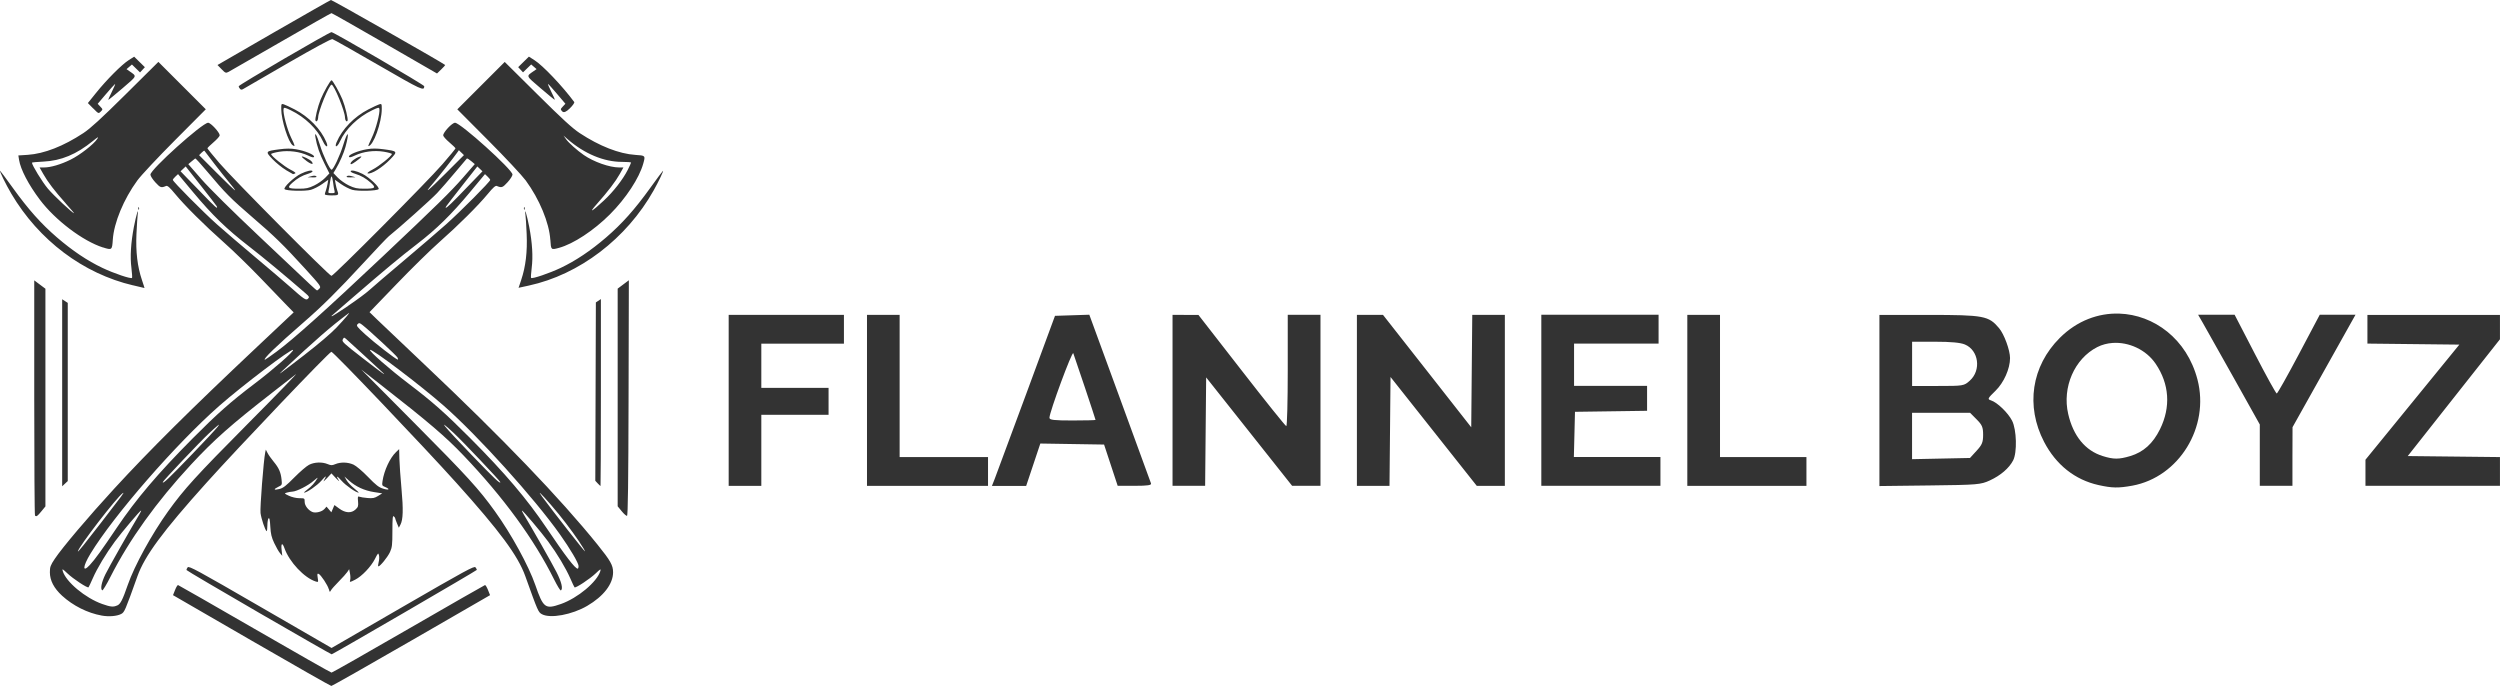
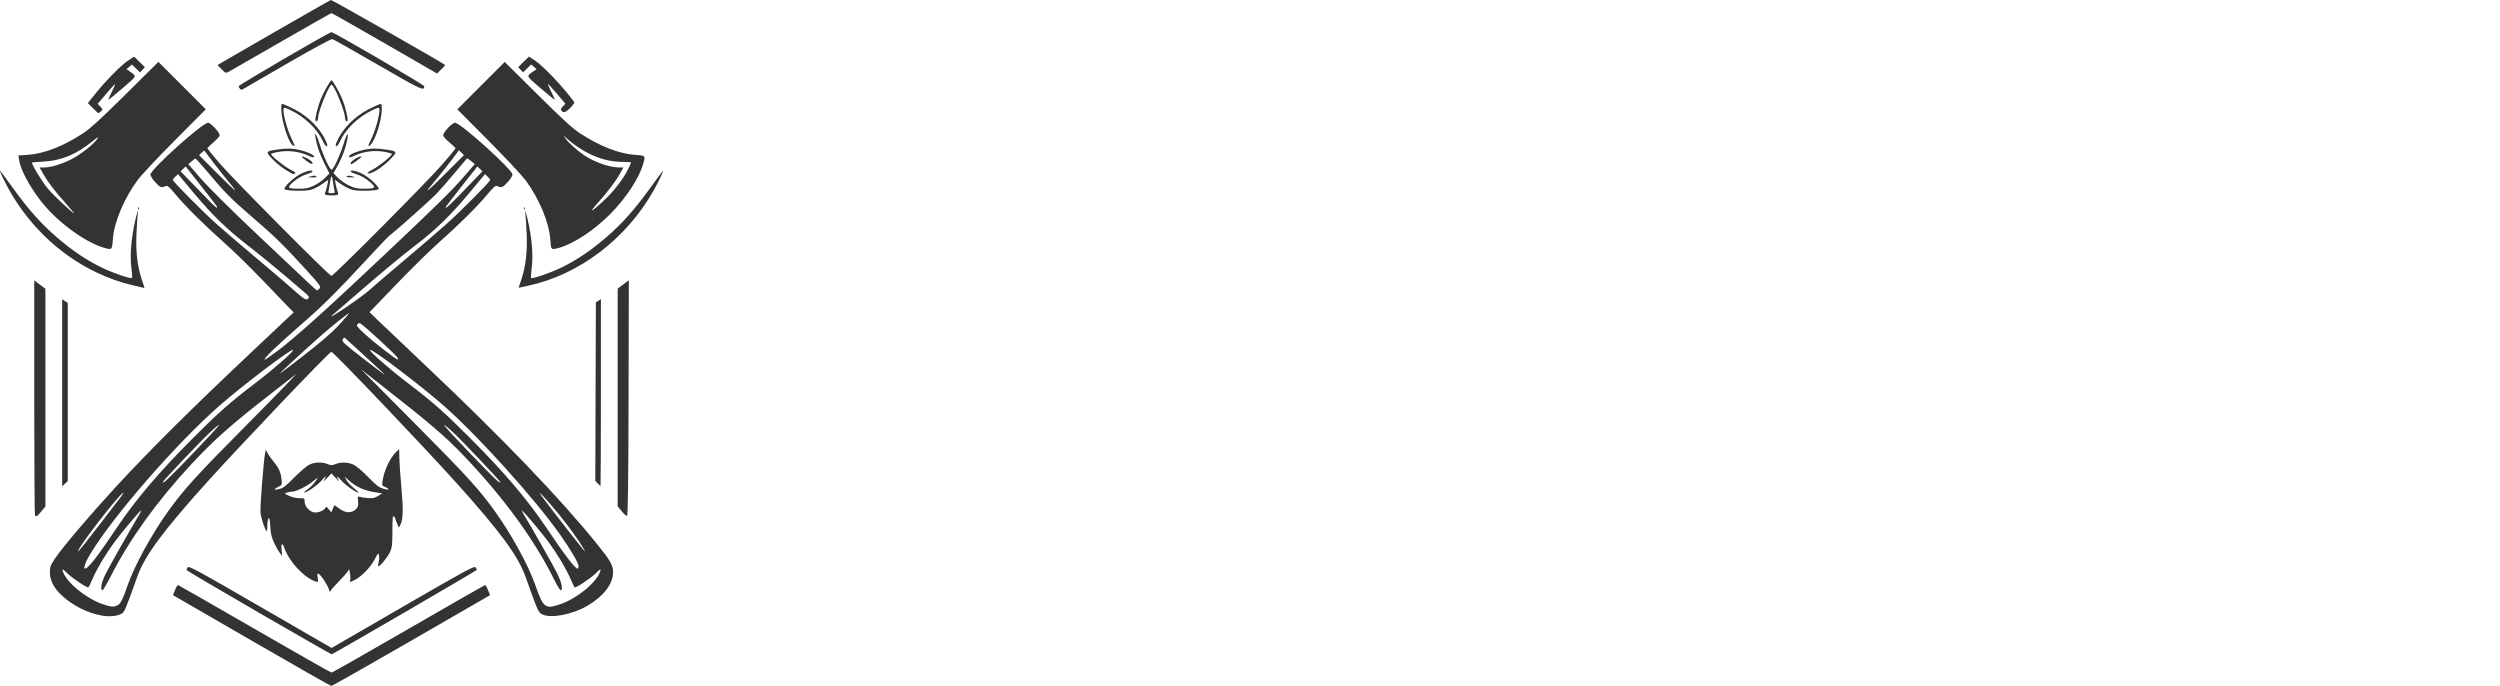
<svg xmlns="http://www.w3.org/2000/svg" viewBox="0 0 536.83 147.3" id="svg1">
  <defs>
    <style>
      .cls-1 {
        fill: #333;
      }
    </style>
  </defs>
  <g id="layer1">
    <path d="m53.99,137.54l-16.84-9.74.44-1.11c.24-.61.53-1.09.64-1.06.11.02,7.51,4.26,16.45,9.42,8.93,5.16,16.36,9.38,16.51,9.38s7.58-4.22,16.51-9.38c8.93-5.16,16.34-9.4,16.45-9.42.11-.02.4.46.64,1.06l.44,1.11-16.89,9.75c-9.29,5.36-17.03,9.75-17.2,9.74-.17,0-7.89-4.4-17.15-9.75h0Zm1.61-5.97c-8.51-4.93-15.51-9.05-15.54-9.16-.04-.11.07-.37.24-.59.27-.34,2.06.63,15.6,8.47l15.3,8.85,15.3-8.85c13.47-7.79,15.34-8.81,15.6-8.47.16.21.3.46.3.55,0,.14-30.78,18.04-31.18,18.13-.08.02-7.1-4-15.62-8.93Zm-33.76.61c-3.03-.54-6.16-2.11-8.51-4.26-1.75-1.61-2.62-3.27-2.62-5.04,0-1.14.13-1.5,1.06-2.89,1.63-2.44,7.25-9.07,12.73-15.03,7.76-8.43,16.36-16.97,30.82-30.59l7.74-7.29-1.54-1.58c-.85-.87-3.42-3.54-5.72-5.94-2.3-2.39-5.74-5.74-7.66-7.44-4.22-3.74-8.46-7.96-10.54-10.48-1.11-1.35-1.64-1.83-1.92-1.71-1.08.45-1.25.39-2.31-.76-.59-.64-1.07-1.39-1.07-1.67,0-1.11,11.16-11.14,12.39-11.14.57,0,2.49,2.09,2.49,2.7,0,.2-.59.86-1.32,1.49s-1.32,1.2-1.32,1.29,1.15,1.51,2.56,3.16c3,3.51,23.59,24.24,24.07,24.24s20.57-20.2,23.85-23.99c1.54-1.77,2.79-3.3,2.79-3.39s-.59-.67-1.32-1.29c-.73-.62-1.32-1.29-1.32-1.5,0-.67,1.91-2.71,2.54-2.71,1.17,0,12.34,10.07,12.34,11.12,0,.28-.49,1.04-1.08,1.68-1.06,1.15-1.24,1.21-2.3.77-.27-.11-.81.36-1.92,1.71-2.07,2.51-6.33,6.75-10.42,10.36-1.85,1.63-5.98,5.68-9.17,9l-5.81,6.03,1.73,1.68c.95.93,5.51,5.25,10.13,9.62,16.72,15.81,29.03,28.61,37.1,38.62,2.79,3.46,3.34,4.44,3.34,5.94,0,2.5-2.04,5.15-5.54,7.2-3.25,1.91-7.94,2.78-9.74,1.8-.78-.43-.85-.57-3.57-8.17-1.57-4.38-5.44-9.62-14.79-20.02-7.12-7.92-26.42-28.16-26.85-28.16s-19.73,20.24-26.85,28.16c-9.35,10.4-13.22,15.64-14.79,20.02-2.69,7.52-2.79,7.75-3.52,8.13-.91.47-2.64.61-4.19.33Zm3.35-2.17c.68-.31,1.13-1.19,2.25-4.42,1.43-4.13,5.16-10.92,8.67-15.81,3.42-4.75,5.99-7.58,16.94-18.62,6.35-6.39,11.05-11.25,10.46-10.78-.59.47-2.86,2.23-5.04,3.93-8.86,6.89-12.52,10.13-17.47,15.47-7.41,8-13.22,16.09-17.27,24.06-.85,1.68-1.65,3-1.77,2.93-.45-.28-.17-1.71.67-3.44.72-1.48,5.39-9.72,7.32-12.92.26-.43.41-.78.34-.78-.22,0-4.1,4.6-5.62,6.65-1.92,2.6-3.81,5.75-4.76,7.93-.42.97-.83,1.82-.9,1.9-.22.22-3.31-1.81-4.56-3.01-1-.95-1.14-1.03-.99-.51.67,2.33,4.84,5.82,8.5,7.11,1.78.63,2.38.69,3.22.3h0Zm95.23-.3c3.66-1.29,7.82-4.78,8.5-7.11.15-.51,0-.44-.99.51-1.25,1.2-4.34,3.23-4.56,3.01-.07-.07-.48-.93-.9-1.9-.95-2.18-2.83-5.33-4.76-7.93-1.52-2.06-5.4-6.65-5.62-6.65-.07,0,.09.35.35.78,1.84,3.05,6.1,10.54,7.05,12.41,1.09,2.14,1.45,3.64.94,3.95-.12.07-.76-.98-1.44-2.34-4.29-8.63-10.86-17.63-19.47-26.65-3.84-4.03-7.55-7.2-17.88-15.26l-4.08-3.19,11.65,11.73c11.08,11.15,13.65,13.97,17.06,18.72,3.52,4.89,7.24,11.68,8.67,15.81,1.72,4.97,2.14,5.28,5.47,4.11h0Zm-101.15-8.37c1.11-1.19,2.59-3.23,5.81-8.02,4.14-6.15,8.85-11.69,16.28-19.17,5.32-5.35,8.19-7.89,13.3-11.76,4.12-3.12,8.52-6.99,8.26-7.25-.34-.34-10.89,7.66-15.85,12.02-9.28,8.16-22.67,23.53-27.66,31.76-1.66,2.74-1.74,4.14-.15,2.43h0Zm104.97.22c0-.64-1.8-3.71-4.01-6.82-5.54-7.81-17.55-21.11-24.91-27.59-4.99-4.39-15.51-12.36-15.86-12.02-.26.26,4.14,4.11,8.3,7.27,5.09,3.87,7.78,6.24,13.18,11.66,7.5,7.53,12.21,13.08,16.4,19.29,4.05,6.01,6.15,8.76,6.71,8.76.11,0,.19-.25.19-.56h0Zm-102.56-9.29c4.77-6.18,5.11-6.64,4.7-6.39-1.21.75-9.66,11.72-9.66,12.54q0,.29,4.96-6.15Zm102.78,4.16c-1.93-2.84-3.94-5.46-6.18-8.05-2.17-2.51-3.02-3.29-1.85-1.7,2.37,3.22,9.11,11.81,9.19,11.73.05-.05-.47-.94-1.17-1.97h0Zm-83.16-18.94c5.93-6.16,7.45-8.04,3.64-4.5-1.88,1.75-9.99,10.3-9.99,10.54,0,.45,1.16-.65,6.35-6.04Zm66.13,6.04c0-.24-8.1-8.79-9.99-10.54-3.81-3.54-2.29-1.66,3.64,4.5,5.19,5.39,6.35,6.49,6.35,6.04Zm-42-27.37c2.94-2.27,5.69-4.61,6.83-5.82,2-2.13,3.13-3.48,2.53-3.03-3.81,2.86-7.08,5.71-14.13,12.3-1.27,1.19-.65.74,4.78-3.45Zm16.67,3.76c-1.68-1.57-7.29-6.71-7.72-7.08-.5-.43-.52-.43-.78.05-.24.45.14.8,4.24,3.98,4.22,3.27,5.38,4.1,4.26,3.05h0Zm-22.73-4.4c3.55-2.61,10.62-8.95,22.86-20.5,11.47-10.83,14.6-13.9,17.16-16.84l2.56-2.94-.79-.66c-.43-.36-.84-.61-.91-.54-.07.07-1.21,1.41-2.53,2.99-1.32,1.58-3.05,3.57-3.85,4.42-1.2,1.29-8.3,7.63-10.37,9.27-.33.26-2.8,2.86-5.47,5.76-5.51,5.98-8.79,9.23-12.96,12.85-5.72,4.96-8.77,7.91-8.17,7.91.07,0,1.18-.77,2.47-1.72h0Zm25.98,1.25c-.23-.44-6.03-5.82-7.53-6.99-.6-.47-.72-.49-1.04-.17-.32.32-.14.56,1.64,2.19,1.92,1.76,6.6,5.39,6.99,5.42.1,0,.08-.19-.06-.45h0Zm-10.62-11.09c1.81-1.21,3.89-2.75,4.62-3.42.73-.67,4.03-3.49,7.32-6.26,3.29-2.77,7.39-6.29,9.11-7.82,3.14-2.8,9.48-9.18,9.48-9.54,0-.11-.25-.43-.56-.72l-.56-.53-3.25,3.91c-3.93,4.73-7.19,7.92-11.34,11.11-3.53,2.71-7.07,5.66-13.68,11.37-2.51,2.17-4.6,3.98-4.66,4.03-.05.05-.03.09.07.09s1.65-.99,3.46-2.2h0Zm-9.1-2.68c-4.35-3.78-9.11-7.73-12.2-10.12-4.75-3.68-7.84-6.67-11.93-11.57l-3.27-3.92-.56.52c-.31.29-.56.61-.56.72,0,.35,6.52,6.91,9.48,9.55,1.58,1.41,5.31,4.6,8.28,7.09,2.97,2.49,6.26,5.3,7.32,6.24,3.15,2.8,3.53,3.06,3.96,2.62.32-.33.27-.45-.52-1.13Zm2.99-1.06c.36-.39.15-.67-3.01-4.14-4.75-5.21-6.65-7.07-11.46-11.19-4.57-3.93-5.8-5.17-9.59-9.69-1.38-1.65-2.57-2.95-2.64-2.9s-.44.35-.81.66l-.68.57,2.82,3.23c1.72,1.97,6.56,6.76,12.43,12.3,5.29,4.99,10.21,9.64,10.94,10.33.73.69,1.39,1.26,1.46,1.26.08,0,.31-.19.52-.42h0Zm-22.08-17.66c-.11-.18-1.65-2.17-3.43-4.43l-3.24-4.11-.55.52-.55.52,1.63,1.69c4.32,4.5,5.95,6.13,6.13,6.13.11,0,.11-.15,0-.32h0Zm51.65-1.9c1.19-1.22,2.89-2.98,3.78-3.91l1.63-1.69-.55-.52-.55-.52-3.24,4.11c-1.78,2.26-3.32,4.25-3.43,4.43-.5.85.4.12,2.36-1.9h0Zm-48.89-3.1c-.71-.84-2.19-2.71-3.31-4.16-1.11-1.45-2.06-2.69-2.1-2.75-.05-.06-.32.13-.61.42l-.53.53,3.82,3.83c2.1,2.11,3.87,3.79,3.92,3.74.05-.05-.48-.78-1.19-1.61Zm49.78-6.49l-.54-.54-.39.55c-.78,1.11-4.02,5.23-5.16,6.55-2.22,2.58-1.16,1.75,2.73-2.14l3.9-3.9-.54-.54Zm-28.47,93.76c-.21-.86-1.72-3.14-2.2-3.33-.28-.11-.32.05-.19.85.15.95.14.97-.42.8-2.46-.78-5.68-4.21-6.71-7.13-.46-1.31-.79-1.12-.62.36l.14,1.26-.5-.6c-.28-.33-.83-1.3-1.23-2.15-.58-1.23-.75-1.96-.84-3.56-.08-1.44-.18-1.93-.37-1.75-.14.14-.26.84-.26,1.56s-.08,1.25-.17,1.19c-.31-.19-1.14-2.67-1.3-3.89-.14-1.05.66-11.36,1.01-13.01l.13-.6.37.72c.2.4.79,1.23,1.31,1.86,1.12,1.35,1.54,2.3,1.7,3.86.12,1.12.1,1.17-.69,1.54-1.12.54-1.02.78.21.48.82-.2,1.45-.69,3.21-2.48,1.21-1.22,2.63-2.45,3.17-2.72,1.15-.59,2.81-.65,4-.15.73.3.94.3,1.66,0,1.13-.47,2.69-.43,3.88.11.57.26,1.9,1.38,3.12,2.64,1.72,1.78,2.35,2.26,3.27,2.53,1.26.38,1.56.12.42-.36-.68-.28-.71-.36-.57-1.29.34-2.27,1.6-4.97,2.89-6.2l.68-.65.05,2.09c.03,1.15.23,4.03.45,6.41.41,4.48.35,6.64-.23,7.74l-.34.64-.39-.92c-.21-.51-.39-1-.39-1.1s-.13-.29-.3-.43c-.24-.2-.3.46-.3,3.15,0,2.97-.07,3.54-.51,4.51-.5,1.09-2.12,3.09-2.5,3.09-.11,0-.08-.39.05-.87.13-.48.17-1.15.08-1.5-.15-.6-.2-.55-.88.79-.84,1.65-2.8,3.71-4.22,4.43-1.22.62-1.24.62-1.08.03.07-.26.05-.88-.05-1.38l-.17-.9-.39.59c-.22.33-1.04,1.24-1.83,2.04-.79.8-1.56,1.66-1.7,1.92-.24.44-.27.42-.43-.24h0Zm-.98-17.21l.48-.55.52.61.52.61.33-.78.33-.78,1.02.75c1.33.98,2.61,1.05,3.52.2.56-.52.62-.74.53-1.75-.09-.99-.05-1.13.28-.99.21.09,1,.22,1.75.28,1.14.1,1.52.02,2.27-.44l.9-.56-1.8-.28c-2.05-.32-3.87-1.16-5.32-2.45l-1-.89.46.81c.26.45.99,1.23,1.63,1.74.64.51,1.07.93.96.92-.56,0-2.78-1.55-3.65-2.54-1-1.14-1.31-1.19-.61-.09.21.33-.06.12-.6-.46l-.98-1.05-.98,1.05c-.65.69-.85.83-.6.4.64-1.09.44-1.04-.61.15-.89,1.01-3.09,2.53-3.67,2.54-.13,0,.2-.31.72-.7.86-.63,1.58-1.44,2.15-2.42.12-.2-.25.05-.82.56-1.14,1.02-3.65,2.3-4.58,2.34-.33.01-.87.11-1.2.21-.58.18-.56.2.48.69.62.29,1.57.51,2.22.51,1.13,0,1.14.01,1.14.8s.8,1.82,1.68,2.17c.68.27,2.04-.06,2.52-.62h0Zm-62.12,1.34c-.09-.09-.16-11.48-.16-25.32v-25.16l1.2.9,1.2.9v46.74l-.87,1.06c-.87,1.06-1.07,1.2-1.37.9h0Zm126-.89l-.88-1.07v-46.74l1.2-.9,1.2-.9-.06,25.25c-.04,18.12-.14,25.27-.33,25.33-.15.05-.66-.39-1.14-.98h0ZM13.35,84.35v-20.09l.6.39.6.39v38.26l-.6.56-.6.56v-20.09Zm115,19.45l-.52-.56.06-19.15.06-19.15.54-.36.54-.36v20.07c0,11.04-.04,20.07-.08,20.07s-.31-.25-.6-.56h0ZM28.59,61.28c-10.72-2.51-20.25-9.68-26.16-19.69-1.17-1.98-2.61-4.92-2.41-4.92.05,0,1.27,1.65,2.73,3.67,3.34,4.64,6.08,7.71,9.48,10.64,3.34,2.87,6.51,5,9.77,6.55,2.45,1.17,6.1,2.4,6.35,2.15.07-.07,0-1.03-.13-2.15-.31-2.38-.12-5.38.53-8.81.48-2.51,1.06-4.41.82-2.69-.06.46-.18,2.35-.27,4.2-.17,3.84.21,7.03,1.18,9.9.32.96.57,1.73.55,1.72-.02,0-1.12-.27-2.44-.58h0Zm83.33-1.18c.96-2.84,1.34-6.04,1.17-9.87-.08-1.85-.2-3.74-.27-4.2-.24-1.72.34.18.82,2.69.66,3.43.84,6.42.53,8.81-.14,1.11-.2,2.08-.13,2.15.25.25,3.89-.99,6.35-2.15,3.25-1.55,6.43-3.68,9.77-6.55,3.4-2.93,6.14-6,9.48-10.64,1.45-2.02,2.68-3.67,2.73-3.67.16,0-.94,2.31-2,4.2-5.83,10.38-15.97,18.11-26.85,20.46l-2.17.47.58-1.71Zm-89.81-6.96c-4.31-1.37-10.23-5.85-13.54-10.24-2.44-3.23-4.15-6.51-4.48-8.57l-.15-.95,2.01-.13c3.52-.23,7.69-1.86,11.95-4.67,1.54-1.02,3.78-3.07,9.08-8.32l7.03-6.97,5.09,5.09,5.09,5.09-6.63,6.66c-3.68,3.7-7.27,7.53-8.06,8.61-2.94,4.02-5.04,9.08-5.28,12.75-.15,2.22-.18,2.25-2.1,1.64h0Zm-7.97-9.44c-2.4-2.68-3.88-4.62-4.86-6.36l-.78-1.38h.93c1.44,0,3.6-.63,5.71-1.67,1.99-.97,4.99-3.3,5.75-4.47.35-.54.17-.45-.95.46-3.51,2.86-6.82,4.24-10.62,4.42-1.35.06-2.46.17-2.46.23,0,.53,2.22,4.15,3.42,5.58,1.22,1.45,5.31,5.29,5.64,5.29.05,0-.76-.94-1.8-2.1h0Zm104.03,7.8c-.24-3.68-2.34-8.74-5.28-12.75-.79-1.07-4.41-4.95-8.06-8.61l-6.63-6.66,5.09-5.09,5.09-5.09,7.03,6.97c5.29,5.25,7.53,7.3,9.07,8.31,4.25,2.8,8.47,4.45,11.94,4.68,2.19.14,2.19.14,1.71,1.86-.86,3.11-3.72,7.47-7.17,10.92-3.46,3.46-7.84,6.34-10.92,7.18-1.73.47-1.72.48-1.86-1.72Zm11.5-8.44c2.02-1.87,4.07-4.5,5.1-6.53.41-.81.74-1.54.74-1.62s-.88-.15-1.95-.15c-3.89,0-8.06-1.74-11.67-4.87l-.88-.77.54.77c.54.77,2.38,2.41,3.8,3.39,2.16,1.49,5.51,2.67,7.6,2.68h.92s-.77,1.38-.77,1.38c-.92,1.64-2.56,3.79-4.89,6.41-1.89,2.13-1.25,1.83,1.46-.69h0Zm-99.98,1.64c.01-.28.07-.34.14-.15.07.17.06.38-.02.46-.08.08-.14-.06-.13-.31h0Zm82.8,0c.01-.28.07-.34.15-.15.07.17.06.38-.02.46-.08.08-.14-.06-.13-.31h0Zm-42.74-2.96c0-.12.09-.47.21-.78.11-.31.28-.96.37-1.46l.16-.9-1.32.93c-.73.51-1.81,1.06-2.41,1.23-1.22.34-5.27.24-5.65-.14-.34-.34,2.01-2.57,3.48-3.3,1.3-.64,2.48-.89,2.52-.53.01.13-.39.35-.89.5-1.34.4-2.38.99-3.46,1.97-1.19,1.08-.98,1.26,1.47,1.26,1.49,0,2.04-.11,3.24-.69.79-.38,1.85-1.12,2.35-1.64l.91-.95-1.07-2.14c-1.01-2.01-1.61-3.74-1.92-5.57-.26-1.47.3-.55.95,1.57.69,2.27,2.13,5.34,2.51,5.34s1.82-3.07,2.51-5.34c.99-3.26,1.39-2.9.48.44-.37,1.35-1.24,3.34-2.06,4.72l-.54.9.95.99c.52.54,1.6,1.3,2.39,1.68,1.2.57,1.75.69,3.24.69,2.44,0,2.66-.19,1.47-1.26-1.08-.97-2.12-1.57-3.46-1.97-.5-.15-.9-.37-.89-.5.04-.36,1.22-.11,2.52.53,1.47.73,3.82,2.96,3.48,3.3-.38.38-4.44.48-5.65.14-.6-.17-1.68-.72-2.41-1.23l-1.32-.93.16.9c.09.5.26,1.15.37,1.46.35.93.26,1-1.23,1-.79,0-1.44-.1-1.44-.22h0Zm2.07-.8c-.08-.3-.22-1.11-.3-1.8-.08-.69-.23-1.26-.33-1.26s-.24.57-.33,1.26c-.08.69-.22,1.5-.3,1.8-.13.48-.06.54.63.54s.76-.06.63-.54Zm-4.98-3.1c.55-.16.89-.15,1.07.02.18.18-.06.25-.81.23l-1.07-.02.81-.23Zm7.63.02c.17-.17.51-.18,1.07-.02l.81.23-1.07.02c-.75.01-.99-.05-.81-.23Zm-13.08-1.36c-.83-.49-2.11-1.53-2.86-2.31-1.6-1.68-1.57-1.73,1.47-2.13,1.45-.19,2.45-.2,3.56-.01,1.91.32,4.04,1.2,3.88,1.61-.08.22-.42.15-1.27-.25-1.78-.85-4.16-1.16-6.23-.82-.95.16-1.72.38-1.72.49,0,.4,2.8,2.66,4.13,3.34.94.48,1.26.74,1,.84-.2.08-.39.14-.42.14s-.72-.4-1.55-.89h0Zm17.54.73c-.16-.07.32-.43,1.08-.82,1.34-.68,4.14-2.94,4.14-3.34,0-.11-.77-.33-1.72-.49-2.07-.35-4.44-.04-6.23.82-.85.4-1.18.47-1.27.25-.16-.41,1.97-1.29,3.88-1.61,1.12-.19,2.11-.18,3.56.01,3.03.41,3.06.46,1.47,2.12-1.75,1.83-4.19,3.34-4.92,3.05h0Zm-13.09-2.65c-.63-.47-1.1-.9-1.04-.96.16-.16,1.75.63,2.08,1.02.64.77.02.73-1.04-.06h0Zm9.43.56c0-.4,1.02-1.2,1.89-1.47.78-.24.52.09-.79,1.03-.78.56-1.1.69-1.1.43h0Zm-12.41-3.94c-.94-.6-2.46-5.4-2.47-7.81,0-1.09.03-1.15.54-.99.3.09,1.36.59,2.37,1.11,3.02,1.56,5.62,4.24,6.77,6.99.55,1.31-.12,1.19-.71-.13-1.19-2.64-3.88-5.24-6.94-6.7-1.28-.61-1.45-.64-1.53-.28-.18.83.77,4.42,1.63,6.18.87,1.78.91,1.99.33,1.62h0Zm9.44-.7c1.15-2.75,3.75-5.43,6.77-6.99,1.01-.52,2.08-1.02,2.37-1.11.51-.15.54-.1.54.99-.01,2.95-1.82,7.96-2.89,7.99-.07,0,.27-.81.75-1.81.86-1.76,1.8-5.35,1.63-6.18-.08-.37-.24-.34-1.53.28-3.06,1.46-5.75,4.06-6.94,6.7-.59,1.31-1.25,1.43-.71.13h0Zm-4.55-4.57c-.18-.31.48-3.05,1.11-4.6.61-1.51,2.08-4.1,2.33-4.1s1.71,2.59,2.33,4.1c.63,1.55,1.28,4.29,1.11,4.6-.2.35-.55-.09-.55-.7,0-1.3-2.35-7.05-2.88-7.05s-2.88,5.75-2.88,7.05c0,.6-.35,1.05-.55.7Zm-47.75-2.65l-1.13-1.15,1.73-2.15c2.28-2.84,5.56-6.13,7.03-7.06l1.18-.75,1.15,1.13,1.15,1.13-.52.56-.52.56-.87-.85-.87-.85-.58.5-.58.5.59.41c1.68,1.19,1.8.89-1.46,3.7-1.63,1.4-3,2.51-3.04,2.48-.04-.04.32-.85.79-1.8.48-.95.77-1.67.64-1.59-.12.08-1.01,1.06-1.97,2.19l-1.74,2.05.56.6c.56.6.56.6.09,1.07-.47.47-.48.47-1.6-.67h0Zm100.75.67c-.43-.48-.43-.5.11-1.08l.55-.59-1.74-2.05c-.96-1.13-1.84-2.12-1.97-2.19-.12-.08.17.64.64,1.59.48.95.84,1.76.79,1.8-.04.04-1.41-1.08-3.04-2.48-3.26-2.8-3.15-2.51-1.46-3.7l.59-.41-.58-.5-.58-.5-.88.85-.87.85-.52-.56-.52-.56,1.15-1.13,1.15-1.13,1.18.75c1.8,1.14,6,5.55,8.55,8.99.11.15-.27.71-.96,1.39q-1.15,1.13-1.59.64h0Zm-69.2-4.86c-.16-.16-.29-.41-.29-.57,0-.29,19.43-11.62,19.92-11.62s19.92,11.33,19.92,11.61c-.01,1.09-.46.89-9.85-4.54-5.19-3-9.63-5.51-9.87-5.57-.27-.07-3.85,1.86-9.5,5.12-4.99,2.88-9.29,5.37-9.56,5.54-.38.24-.56.25-.78.03h0Zm-3.97-4.23l-.88-.9,12.03-6.95C65.36,3.2,70.9.04,71.06,0c.21-.05,24.14,13.56,24.54,13.96.03.03-.35.46-.85.94l-.91.88-11.23-6.48c-6.18-3.56-11.32-6.48-11.43-6.48s-4.99,2.76-10.84,6.14c-5.85,3.38-10.92,6.29-11.26,6.47-.59.3-.68.27-1.5-.57Z" class="cls-1" id="path1" />
-     <path d="m455.06,67.34c-4.46-.14-9.03,1.5-12.75,5.21-6.09,6.07-7.38,14.65-3.37,22.35,2.56,4.91,6.61,8.13,11.68,9.26,2.93.65,4.25.67,7.25.13,10.04-1.84,16.65-12.6,14-22.78-2.28-8.76-9.38-13.93-16.8-14.17h0Zm-221.17.24l-3.68.12-3.67.12-6.16,16.71c-3.39,9.19-6.43,17.4-6.77,18.26l-.61,1.55h7.35l1.52-4.55,1.52-4.55,6.85.11,6.84.11,1.46,4.43,1.46,4.43h3.67c2.75,0,3.62-.13,3.49-.51-.1-.28-3.12-8.55-6.71-18.37l-6.54-17.86Zm42.63.03v11.96c0,6.58-.14,11.95-.31,11.94-.17-.01-4.49-5.39-9.59-11.96l-9.28-11.93h-2.78s-2.78-.01-2.78-.01v36.71h7l.11-11.64.11-11.64,9.23,11.64,9.23,11.64h6.09v-36.72h-7.01Zm-120.05,0v36.72h7.01v-15.26h14.44v-5.78h-14.44v-9.49h17.74v-6.19h-24.75Zm29.7,0v36.72h25.99v-6.19h-18.98v-30.53h-7.01Zm105.2,0v36.72h7l.11-11.69.11-11.69,9.26,11.69,9.26,11.69h6.03v-36.72h-7l-.11,12.07-.11,12.07-9.47-12.07-9.48-12.07h-5.59Zm39.6,0v36.71h25.58v-6.19h-18.59l.12-4.85.12-4.85,7.74-.11,7.74-.11v-5.35h-15.68v-9.08h18.15v-6.19h-25.17Zm31.35,0v36.72h25.58v-6.19h-18.56v-30.53h-7.01Zm41.25,0v36.76l10.83-.13c10.29-.12,10.93-.18,12.89-1.08,2.3-1.06,4.12-2.62,4.99-4.29.89-1.7.76-6.61-.22-8.53-.88-1.72-3.19-3.94-4.54-4.37-.79-.25-.72-.41.97-2.05,1.8-1.75,3.13-4.74,3.13-7.03,0-1.69-1.26-5.13-2.36-6.43-2.22-2.64-3.23-2.83-15.06-2.84h-10.62Zm68.45,0l1.01,1.75c.56.96,3.53,6.26,6.62,11.77l5.6,10.02v13.16s3.5,0,3.5,0h3.51v-6.29s.02-6.29.02-6.29l6.76-12.07,6.76-12.07h-7.68l-4.47,8.45c-2.46,4.65-4.6,8.46-4.76,8.46-.16,0-2.26-3.8-4.67-8.46l-4.38-8.46h-7.81Zm36.34,0v6.17l9.87.11,9.87.11-10.08,12.36-10.08,12.36v5.6h28.88v-6.17l-9.9-.11-9.9-.11,9.9-12.54,9.9-12.54v-5.23h-28.47Zm-97.77,5.77h4.96c3.36,0,5.42.19,6.37.59,2.98,1.24,3.56,5.53,1.06,7.77-1.25,1.12-1.35,1.14-6.83,1.14h-5.56v-9.49Zm43.06.26c3.46-.24,7.17,1.43,9.23,4.46,2.96,4.35,3.29,9.3.94,14.07-1.52,3.08-3.55,4.91-6.38,5.76-2.44.73-3.59.73-5.92,0-3.75-1.17-6.32-4.3-7.41-9.03-1.33-5.74,1.34-11.87,6.24-14.37,1.02-.52,2.15-.81,3.3-.89h0Zm-223.18,2.21c.32.81,4.78,14.16,4.78,14.32,0,.06-2.23.12-4.95.12-3.97,0-4.95-.11-4.95-.58,0-1.22,4.89-14.45,5.12-13.86h0Zm180.11,12.79h12.46l1.4,1.41c1.19,1.19,1.4,1.69,1.4,3.31s-.23,2.16-1.41,3.44l-1.41,1.54-6.22.13-6.22.13v-9.96Z" class="cls-1" id="path1-4" />
  </g>
</svg>